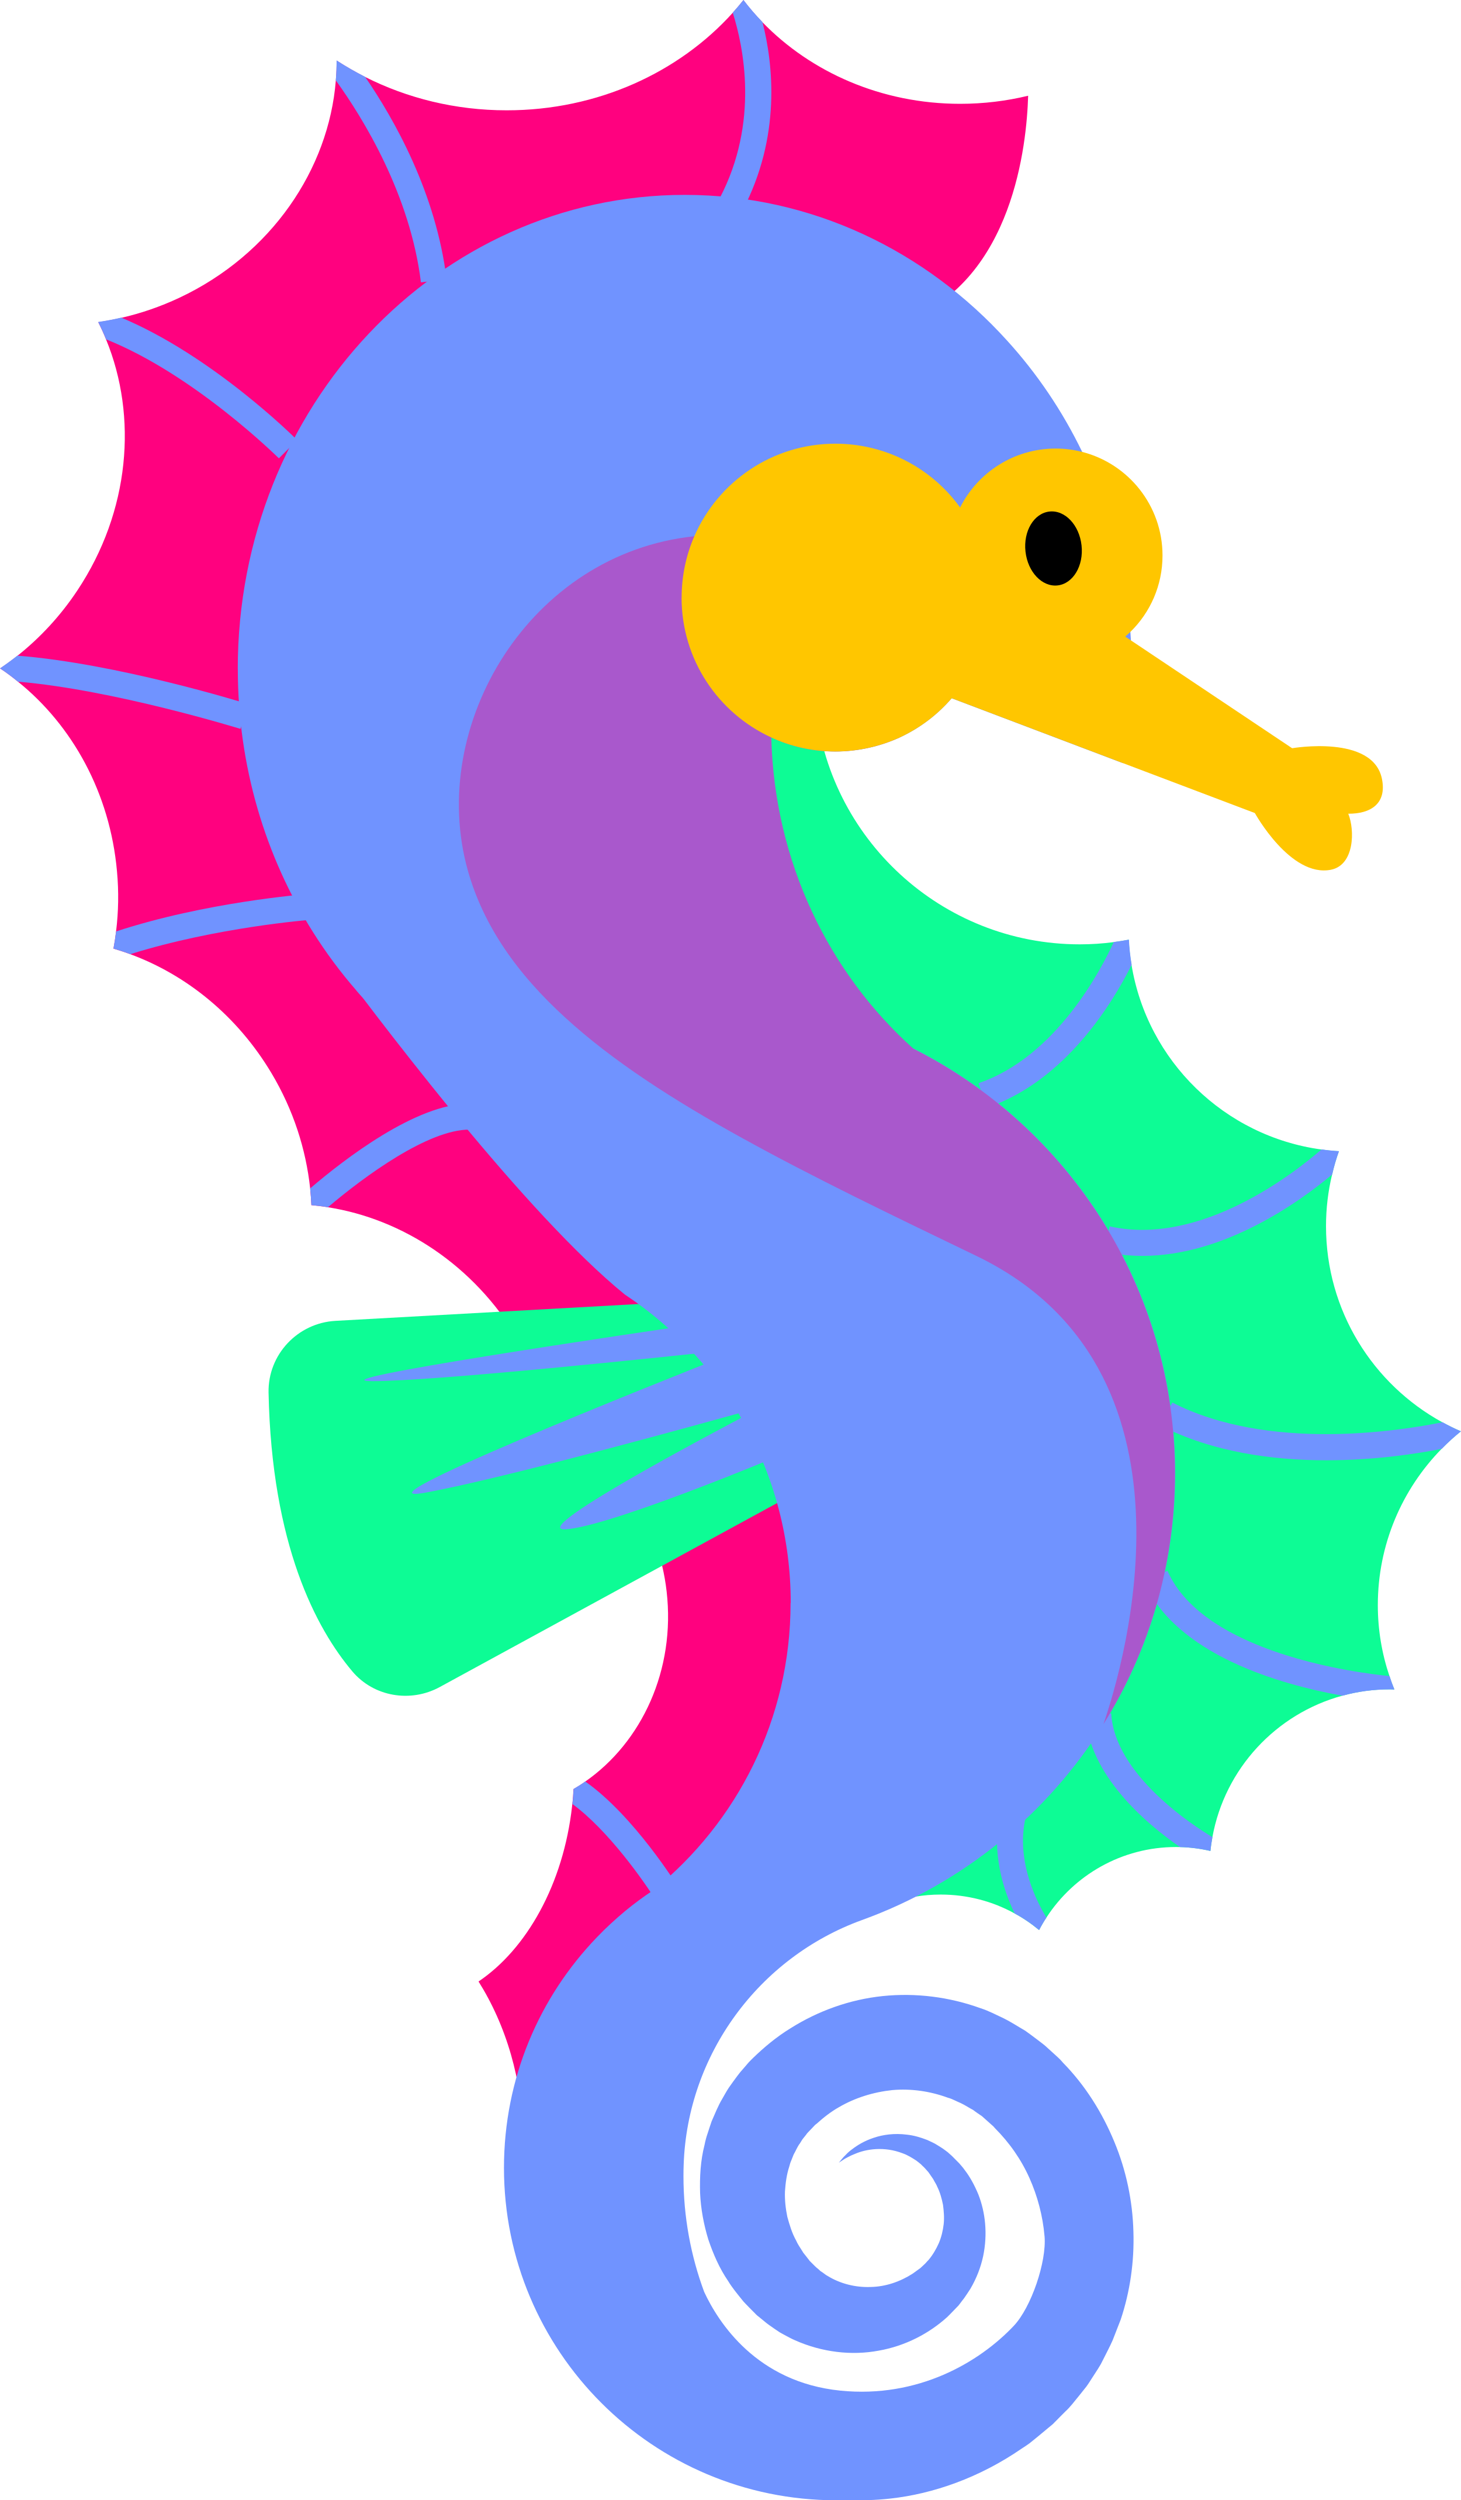
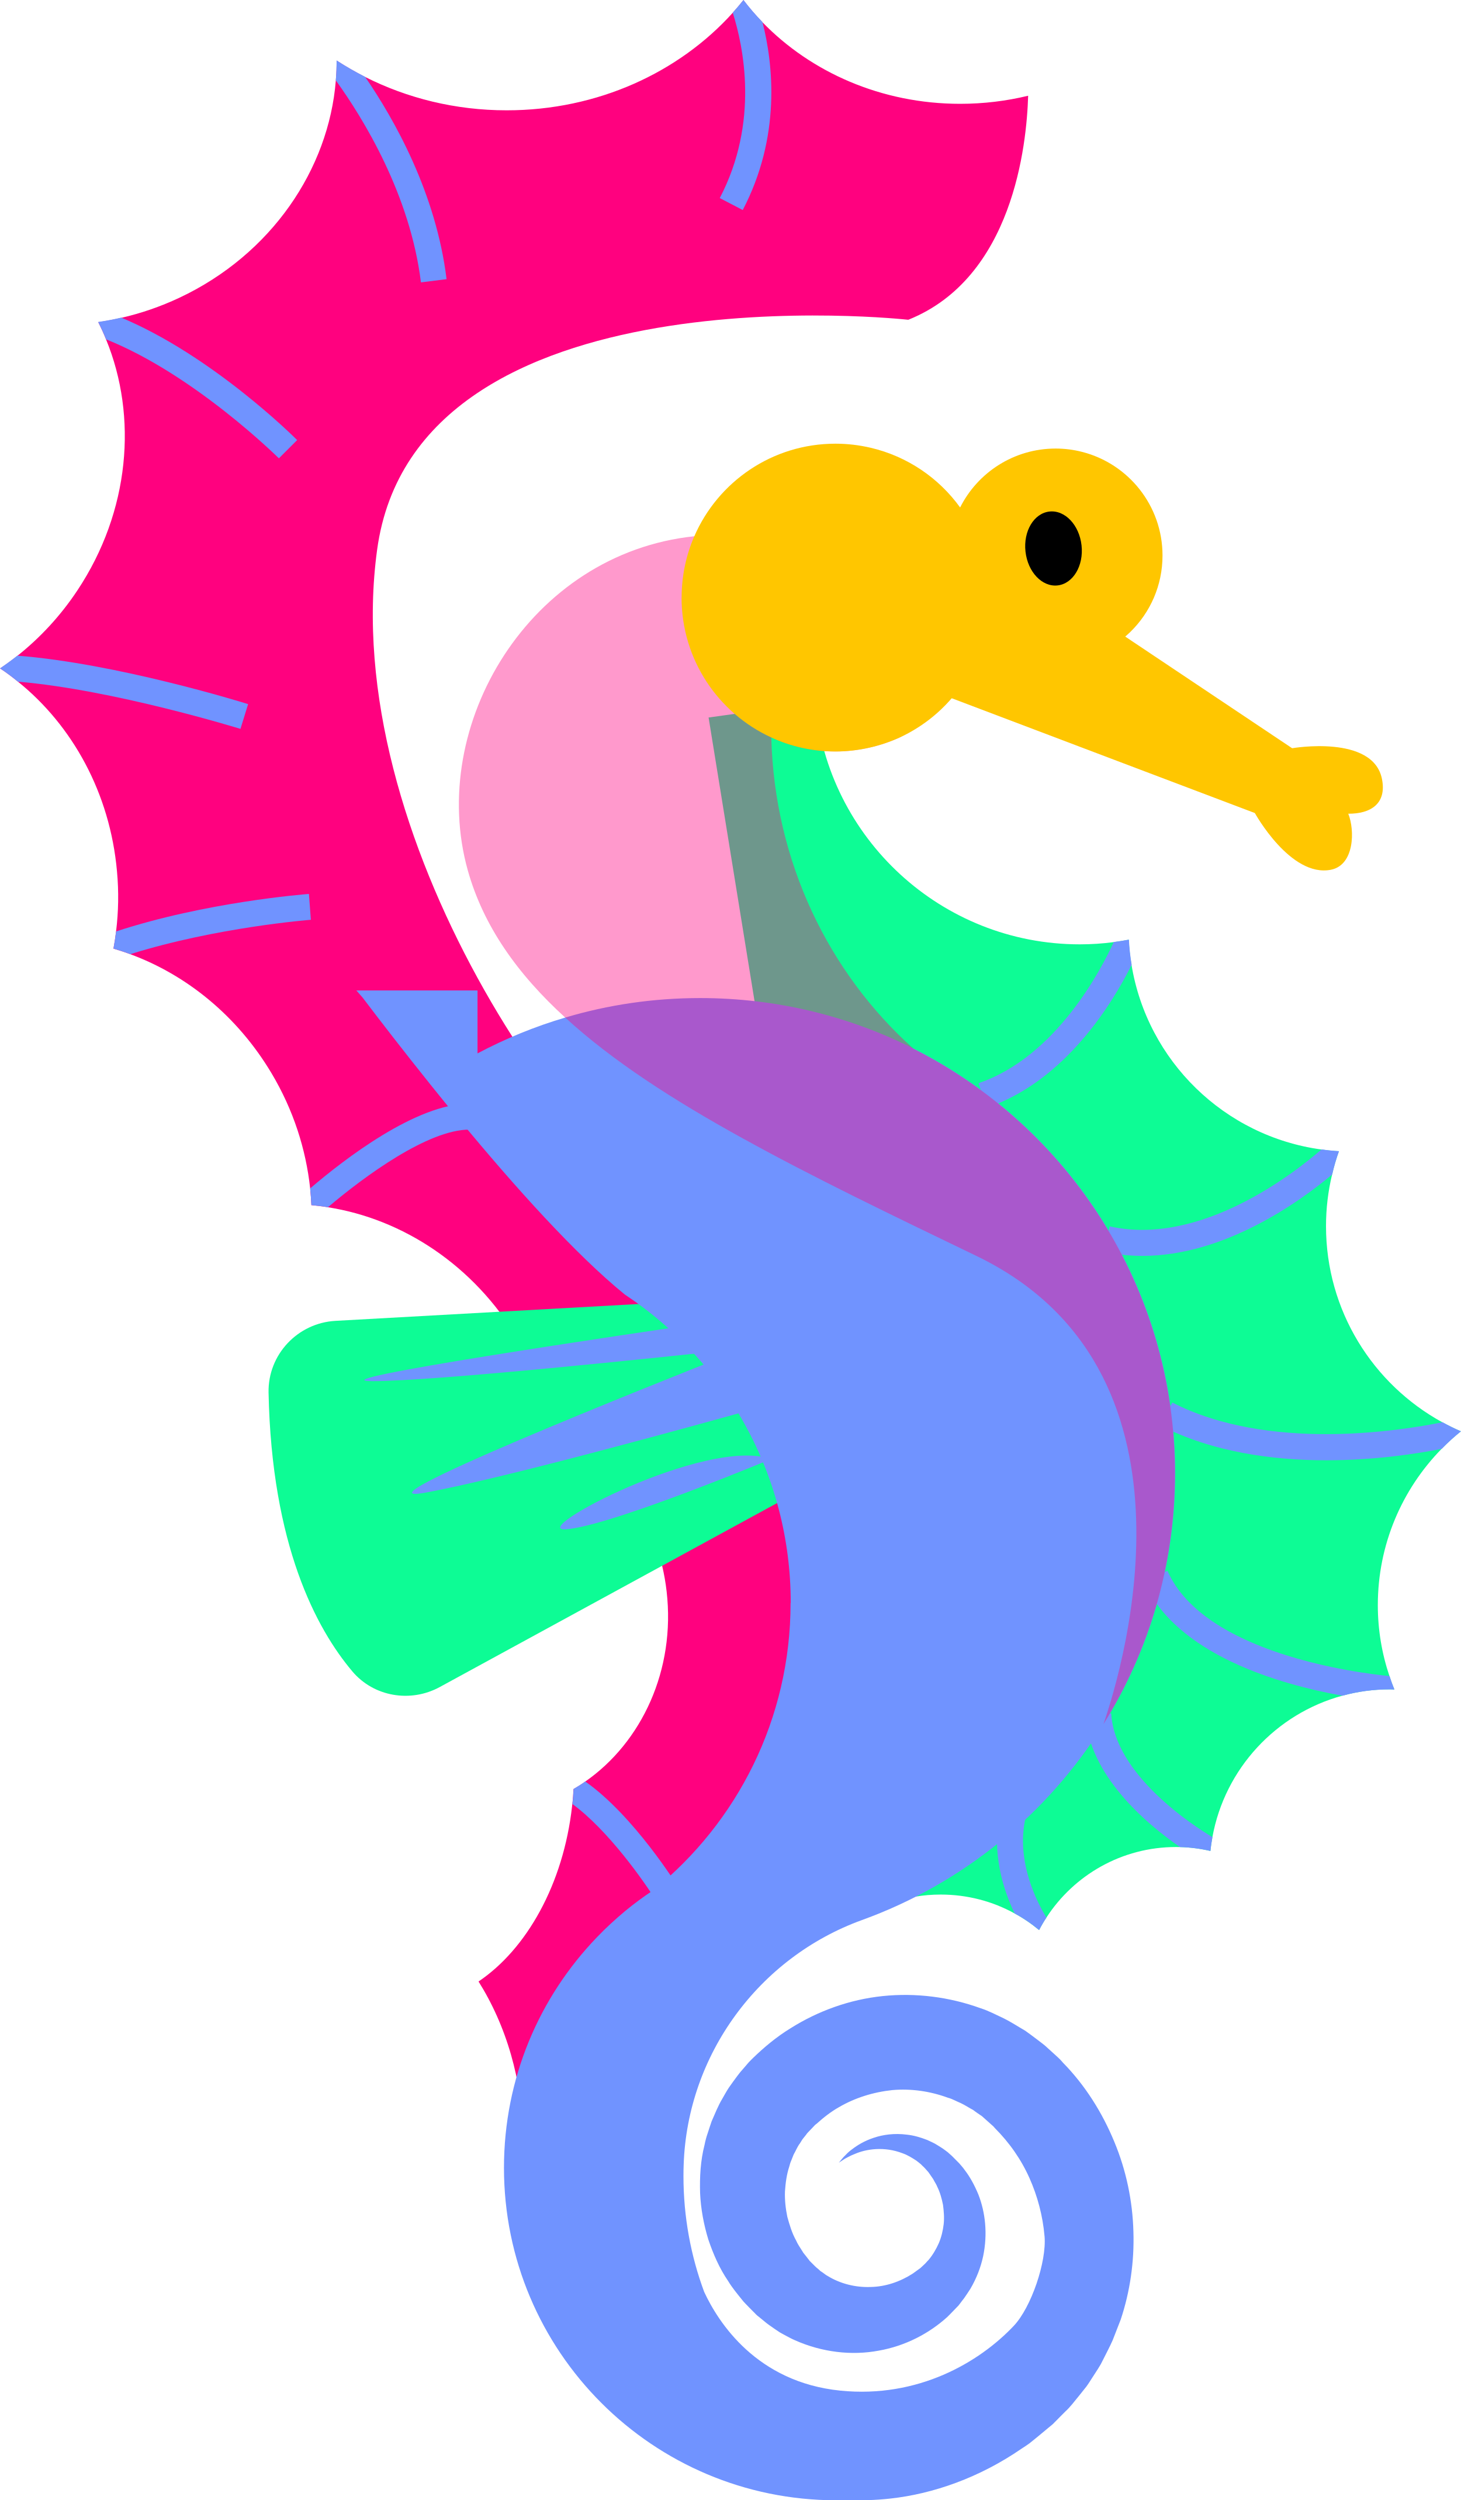
<svg xmlns="http://www.w3.org/2000/svg" width="76" height="130" viewBox="0 0 76 130" fill="none">
  <g clip-path="url(#clip0_1904_5475)">
    <path d="M0 34.752C0.325 34.968 0.631 35.194 0.931 35.444H0.934C3.763 37.721 5.724 41.235 6.086 45.311C6.184 46.372 6.163 47.415 6.038 48.431C6 48.732 5.958 49.027 5.902 49.325C6.195 49.413 6.487 49.506 6.775 49.615H6.777C9.702 50.693 12.344 52.818 14.127 55.809C15.263 57.713 15.915 59.759 16.134 61.794C16.163 62.084 16.184 62.374 16.197 62.664C16.485 62.691 16.775 62.725 17.059 62.773C20.945 63.383 24.649 65.787 26.934 69.624C27.655 70.837 28.182 72.103 28.52 73.388C28.6 73.675 28.669 73.965 28.73 74.253C28.941 74.346 29.138 74.447 29.34 74.559H29.343C32.166 76.104 34.263 79.11 34.678 82.752C35.146 86.823 33.387 90.59 30.439 92.638C30.245 92.777 30.042 92.904 29.832 93.027C29.819 93.282 29.803 93.545 29.771 93.809C29.768 93.843 29.763 93.873 29.76 93.907C29.308 97.975 27.384 101.356 24.893 103.03C25.601 104.157 26.184 105.445 26.586 106.852C27.341 109.483 27.347 112.085 26.745 114.253L28.209 114.833C28.209 114.833 33.938 104.054 39.835 97.315C45.731 90.576 44.553 69.352 37.139 65.141C29.726 60.93 17.594 43.411 19.617 28.588C21.639 13.765 47.248 16.627 47.248 16.627C52.69 14.451 53.408 7.555 53.483 4.978C52.355 5.252 51.168 5.398 49.944 5.398C45.854 5.398 42.182 3.756 39.662 1.157C39.308 0.793 38.978 0.41 38.672 0.008C38.494 0.234 38.305 0.452 38.113 0.668C35.322 3.762 31.091 5.736 26.357 5.736C23.685 5.736 21.179 5.105 18.994 4.001H18.991C18.48 3.74 17.988 3.458 17.512 3.15C17.512 3.496 17.501 3.844 17.469 4.187C17.099 8.8 14.117 13.227 9.34 15.478C8.345 15.946 7.331 16.292 6.312 16.526H6.309C5.907 16.619 5.511 16.694 5.109 16.752C5.258 17.047 5.396 17.345 5.519 17.654C7.166 21.663 6.759 26.587 4.026 30.698C3.143 32.028 2.081 33.166 0.905 34.1C0.612 34.332 0.309 34.553 0.003 34.76L0 34.752Z" fill="#FF017F" />
    <path d="M37.44 10.298L38.637 10.921C40.638 7.09 40.223 3.349 39.664 1.147C39.311 0.782 38.981 0.399 38.675 -0.003C38.496 0.223 38.307 0.442 38.116 0.657C38.672 2.405 39.508 6.348 37.443 10.296L37.44 10.298Z" fill="#7093FF" />
    <path d="M17.467 4.177C18.893 6.153 21.333 10.109 21.897 14.682L23.23 14.515C22.682 10.043 20.519 6.217 18.991 3.993H18.989C18.478 3.732 17.985 3.45 17.509 3.142C17.509 3.488 17.498 3.836 17.467 4.179V4.177Z" fill="#7093FF" />
    <path d="M5.106 16.741C5.255 17.037 5.394 17.335 5.516 17.643C10.112 19.476 14.457 23.786 14.508 23.831L15.458 22.882C15.255 22.679 11.035 18.497 6.309 16.515H6.307C5.905 16.608 5.508 16.683 5.106 16.741Z" fill="#7093FF" />
    <path d="M0 34.752C0.325 34.968 0.631 35.194 0.931 35.444H0.934C5.921 35.864 12.424 37.875 12.509 37.899L12.906 36.612C12.565 36.502 6.046 34.491 0.902 34.092C0.609 34.324 0.306 34.544 0 34.752Z" fill="#7093FF" />
    <path d="M5.905 49.323C6.197 49.41 6.49 49.504 6.778 49.613H6.78C11.245 48.211 16.112 47.83 16.171 47.825L16.07 46.481C15.804 46.503 10.705 46.902 6.038 48.431C6.001 48.732 5.958 49.027 5.902 49.325L5.905 49.323Z" fill="#7093FF" />
    <path d="M16.134 61.792C16.163 62.082 16.184 62.372 16.197 62.662C16.485 62.688 16.775 62.723 17.06 62.771C18.973 61.148 22.272 58.735 24.417 58.735V57.386C21.655 57.386 17.919 60.267 16.134 61.792Z" fill="#7093FF" />
-     <path d="M28.523 73.38C28.603 73.667 28.672 73.957 28.733 74.245C28.943 74.338 29.14 74.439 29.343 74.551H29.345C30 73.614 32.065 71.175 36.282 70.166L35.971 68.852C31.78 69.853 29.508 72.106 28.52 73.377L28.523 73.38Z" fill="#7093FF" />
    <path d="M29.774 93.801C31.618 95.144 33.507 97.813 34.209 98.951L35.356 98.246C35.242 98.057 32.983 94.415 30.444 92.63C30.25 92.769 30.048 92.896 29.837 93.019C29.824 93.274 29.808 93.537 29.776 93.801H29.774Z" fill="#7093FF" />
    <path d="M18.323 86.9C19.438 88.225 21.349 88.549 22.871 87.722L40.91 77.889L40.111 75.865L39.143 73.415L39.095 73.298L37.953 70.414L37.868 70.198L37.272 68.695L36.839 67.602L17.451 68.679C15.479 68.791 13.933 70.435 13.97 72.406C14.13 80.35 16.458 84.686 18.321 86.897L18.323 86.9Z" fill="#0DFC95" />
-     <path d="M29.449 79.517C31.453 79.368 37.884 76.783 40.109 75.868L39.14 73.417C36.753 74.67 27.317 79.677 29.449 79.517Z" fill="#7093FF" />
+     <path d="M29.449 79.517C31.453 79.368 37.884 76.783 40.109 75.868C36.753 74.67 27.317 79.677 29.449 79.517Z" fill="#7093FF" />
    <path d="M22.121 77.613C26.253 76.862 36.533 74.016 39.095 73.3L37.954 70.416C34.116 71.933 17.935 78.371 22.121 77.613Z" fill="#7093FF" />
    <path d="M19.364 71.813C22.56 71.824 34.51 70.56 37.871 70.201L37.275 68.698C32.714 69.36 16.139 71.802 19.367 71.813H19.364Z" fill="#7093FF" />
    <path d="M41.711 111.034H41.615L41.522 110.862L41.628 110.702H42.107L41.785 111.026L41.711 111.034Z" fill="#0DFC95" />
    <path d="M36.86 37.306L46.633 97.61L47.599 98.621C48.033 98.547 48.48 98.51 48.933 98.51C50.327 98.51 51.642 98.863 52.783 99.494C53.235 99.739 53.658 100.029 54.052 100.356C54.169 100.132 54.294 99.914 54.433 99.707C55.862 97.501 58.35 96.038 61.173 96.038C61.245 96.038 61.312 96.038 61.378 96.041H61.381C61.926 96.054 62.453 96.126 62.964 96.243C62.988 96.001 63.025 95.761 63.068 95.525C63.714 91.963 66.378 89.108 69.827 88.169C70.612 87.953 71.436 87.839 72.291 87.839C72.371 87.839 72.453 87.842 72.533 87.847C72.44 87.618 72.352 87.381 72.277 87.147C71.886 85.987 71.673 84.753 71.673 83.463C71.673 80.297 72.94 77.429 74.992 75.333C75.308 75.008 75.641 74.705 75.992 74.423C75.662 74.282 75.343 74.122 75.029 73.952H75.026C71.421 71.978 68.978 68.15 68.978 63.755C68.978 62.832 69.087 61.933 69.294 61.073C69.388 60.658 69.507 60.254 69.648 59.86C69.342 59.844 69.039 59.812 68.741 59.77C63.696 59.086 59.683 55.167 58.861 50.169C58.786 49.74 58.738 49.304 58.717 48.862C58.456 48.91 58.196 48.953 57.929 48.987C57.357 49.062 56.769 49.102 56.173 49.102C48.965 49.102 43.044 43.579 42.413 36.534L36.852 37.309L36.86 37.306Z" fill="#0DFC95" />
    <path d="M50.904 56.319L51.343 57.596C55.433 56.202 57.895 52.121 58.869 50.163C58.794 49.735 58.746 49.299 58.725 48.857C58.464 48.905 58.203 48.947 57.937 48.982C57.325 50.326 54.968 54.939 50.907 56.319H50.904Z" fill="#7093FF" />
    <path d="M57.434 65.082C58.105 65.234 58.773 65.301 59.433 65.301C63.722 65.301 67.642 62.457 69.3 61.068C69.393 60.653 69.513 60.249 69.653 59.855C69.347 59.839 69.044 59.807 68.746 59.764C67.293 61.026 62.429 64.819 57.727 63.766L57.434 65.08V65.082Z" fill="#7093FF" />
    <path d="M60.364 74.122C63.084 75.516 66.224 75.929 68.991 75.929C71.511 75.929 73.719 75.588 74.999 75.333C75.316 75.008 75.649 74.705 76 74.423C75.67 74.282 75.351 74.122 75.037 73.952H75.034C72.735 74.418 65.949 75.474 60.981 72.925L60.364 74.125V74.122Z" fill="#7093FF" />
    <path d="M59.494 82.218C61.178 86.041 66.543 87.578 69.832 88.171C70.617 87.956 71.442 87.842 72.296 87.842C72.376 87.842 72.458 87.844 72.538 87.85C72.445 87.621 72.357 87.384 72.282 87.15C70.627 86.988 62.626 85.982 60.729 81.675L59.497 82.22L59.494 82.218Z" fill="#7093FF" />
    <path d="M56.46 89.169C56.636 92.306 59.622 94.822 61.381 96.041H61.383C61.929 96.054 62.456 96.126 62.967 96.243C62.99 96.001 63.028 95.761 63.07 95.525C62.07 94.926 57.983 92.284 57.804 89.092L56.46 89.166V89.169Z" fill="#7093FF" />
    <path d="M52.786 99.494C53.238 99.739 53.661 100.029 54.055 100.356C54.172 100.132 54.297 99.914 54.435 99.707C53.988 98.983 52.82 96.799 53.35 94.508L52.038 94.203C51.546 96.315 52.197 98.278 52.783 99.497L52.786 99.494Z" fill="#7093FF" />
-     <path d="M12.371 34.779C12.371 39.841 13.81 44.55 16.28 48.463C16.958 49.538 17.711 50.552 18.534 51.496C18.635 51.611 18.733 51.725 18.834 51.837L18.845 51.847C20.165 53.305 21.655 54.595 23.284 55.675C23.789 56.013 24.308 56.33 24.84 56.625C28.063 58.418 31.732 59.432 35.622 59.432C36.66 59.432 37.682 59.36 38.682 59.219C38.682 59.219 38.682 59.222 38.685 59.219C42.264 58.722 45.588 57.357 48.462 55.335C48.137 55.08 47.826 54.814 47.517 54.537C43.118 50.602 40.284 44.824 40.119 38.349C41.133 38.817 42.267 39.078 43.456 39.078C44.646 39.078 45.838 38.801 46.873 38.314C47.887 37.833 48.784 37.146 49.505 36.308H49.507L58.414 39.682C58.714 38.099 58.871 36.46 58.871 34.784C58.871 34.286 58.858 33.794 58.829 33.305C58.821 33.156 58.813 33.009 58.802 32.861C58.56 29.511 57.684 26.348 56.301 23.504H56.298C55.266 21.37 53.946 19.42 52.389 17.71C48.164 13.041 42.211 10.133 35.62 10.133C22.778 10.133 12.368 21.171 12.368 34.784L12.371 34.779Z" fill="#7093FF" />
    <path d="M41.125 83.351C41.125 89.382 38.345 94.758 33.999 98.275C33.491 98.608 33.001 98.97 32.53 99.358C32.011 99.789 31.514 100.247 31.048 100.734C28.052 103.844 26.216 108.066 26.216 112.718C26.216 122.266 33.959 130.005 43.507 130.005C43.696 130.005 43.882 129.995 44.066 129.992C44.789 130.019 45.542 130.003 46.319 129.915C48.549 129.67 50.952 128.827 53.137 127.324C53.275 127.233 53.416 127.145 53.552 127.044L53.941 126.73C54.201 126.515 54.459 126.299 54.723 126.081L54.771 126.041L54.883 125.927L54.96 125.85L55.119 125.688L55.439 125.368C55.641 125.19 55.904 124.85 56.144 124.554L56.511 124.094C56.625 123.94 56.716 123.788 56.817 123.634L57.118 123.168L57.261 122.931L57.389 122.681C57.554 122.349 57.732 122.019 57.884 121.673C58.022 121.319 58.158 120.968 58.297 120.612C58.781 119.167 59.01 117.606 58.959 116.031C58.916 114.453 58.589 112.854 57.961 111.354C57.341 109.853 56.453 108.433 55.3 107.257L55.197 107.142L55.146 107.084L55.008 106.954L54.819 106.781L54.443 106.44C54.409 106.411 54.39 106.387 54.342 106.35L54.201 106.238L53.914 106.02C53.725 105.876 53.531 105.732 53.337 105.594C52.961 105.376 52.599 105.137 52.211 104.945C51.817 104.764 51.431 104.554 51.019 104.424C49.388 103.83 47.629 103.612 45.918 103.788C44.201 103.966 42.549 104.562 41.112 105.469C40.388 105.913 39.736 106.459 39.14 107.039L39.055 107.124C39.026 107.15 38.946 107.233 38.946 107.236L38.866 107.329L38.704 107.518L38.541 107.706C38.515 107.741 38.494 107.757 38.456 107.81L38.345 107.954C38.196 108.153 38.054 108.35 37.913 108.552C37.778 108.755 37.687 108.933 37.575 109.124C37.349 109.499 37.195 109.904 37.019 110.298C36.947 110.5 36.884 110.705 36.817 110.907C36.745 111.109 36.692 111.314 36.65 111.524C36.437 112.349 36.394 113.203 36.418 114.027C36.455 114.86 36.61 115.671 36.846 116.446C37.107 117.214 37.429 117.954 37.879 118.608C38.084 118.949 38.337 119.25 38.579 119.553C38.693 119.707 38.837 119.835 38.97 119.979L39.172 120.183L39.273 120.284L39.321 120.335C39.38 120.388 39.398 120.41 39.409 120.415H39.412C39.412 120.415 39.414 120.417 39.42 120.423L39.441 120.439L39.787 120.721C39.821 120.747 39.835 120.763 39.88 120.798L40.018 120.899L40.292 121.091L40.569 121.277L40.825 121.418C41 121.506 41.168 121.607 41.346 121.681C42.764 122.314 44.305 122.487 45.697 122.227C47.096 121.984 48.339 121.327 49.281 120.471C49.396 120.359 49.507 120.245 49.614 120.133L49.776 119.965L49.864 119.875L49.893 119.835L49.952 119.76L50.063 119.611C50.106 119.558 50.13 119.532 50.188 119.446C50.29 119.297 50.388 119.151 50.481 119.005C50.806 118.449 51.021 117.882 51.144 117.308C51.383 116.153 51.258 115.03 50.891 114.097C50.699 113.636 50.471 113.208 50.191 112.844C50.101 112.713 49.997 112.599 49.896 112.482C49.795 112.378 49.627 112.208 49.521 112.104L49.404 112L49.345 111.947C49.316 111.918 49.308 111.912 49.308 111.912C49.308 111.912 49.305 111.912 49.305 111.91L49.292 111.902L49.265 111.88C49.191 111.827 49.121 111.777 49.05 111.721C48.978 111.67 48.863 111.604 48.776 111.548C48.587 111.423 48.411 111.356 48.235 111.271C47.876 111.13 47.528 111.032 47.187 110.995C46.514 110.907 45.918 110.997 45.441 111.16C44.962 111.319 44.603 111.543 44.34 111.742C44.204 111.841 44.095 111.936 44.01 112.029C43.919 112.117 43.847 112.192 43.794 112.258C43.691 112.389 43.635 112.452 43.635 112.452C43.635 112.452 43.706 112.405 43.845 112.314C43.911 112.266 43.999 112.216 44.108 112.162C44.212 112.104 44.337 112.045 44.483 111.99C45.04 111.75 45.984 111.585 46.961 111.966C47.206 112.051 47.437 112.194 47.666 112.343C47.77 112.431 47.897 112.511 47.977 112.607C48.028 112.655 48.062 112.681 48.121 112.748C48.179 112.812 48.238 112.878 48.297 112.947C48.376 113.064 48.462 113.184 48.547 113.309C48.613 113.447 48.709 113.575 48.765 113.724C48.906 114.011 48.991 114.328 49.055 114.647C49.097 114.974 49.127 115.307 49.09 115.645C49.05 115.983 48.972 116.318 48.837 116.634C48.698 116.948 48.517 117.254 48.302 117.51C48.251 117.56 48.203 117.611 48.161 117.661C48.148 117.683 48.084 117.739 48.044 117.776L47.908 117.903L47.836 117.967C47.836 117.967 47.839 117.959 47.844 117.957C47.844 117.957 47.842 117.957 47.836 117.959L47.823 117.97L47.706 118.055L47.474 118.223C46.828 118.635 46.075 118.901 45.287 118.914C44.505 118.944 43.706 118.747 43.038 118.332C42.951 118.289 42.876 118.217 42.796 118.164L42.674 118.084L42.594 118.007L42.509 117.935L42.466 117.901C42.466 117.901 42.419 117.853 42.395 117.834L42.091 117.531C42.091 117.531 42.105 117.542 42.112 117.547L42.086 117.512L42.035 117.449L41.934 117.318C41.87 117.23 41.791 117.156 41.74 117.057C41.626 116.869 41.495 116.693 41.41 116.491C41.197 116.11 41.072 115.685 40.955 115.264C40.867 114.833 40.817 114.392 40.833 113.95C40.862 113.509 40.92 113.067 41.059 112.647C41.085 112.538 41.117 112.434 41.163 112.333L41.285 112.027C41.397 111.835 41.474 111.625 41.61 111.449C41.668 111.362 41.727 111.247 41.785 111.183C41.838 111.12 41.889 111.056 41.94 110.989L41.974 110.939C41.985 110.923 42.027 110.88 42.051 110.854L42.224 110.675L42.392 110.497L42.4 110.489L42.434 110.46L42.472 110.433C42.836 110.106 43.219 109.803 43.645 109.563C44.489 109.071 45.441 108.781 46.415 108.677C47.397 108.59 48.392 108.736 49.31 109.074C49.547 109.135 49.758 109.265 49.984 109.356C50.207 109.46 50.409 109.601 50.625 109.712C50.705 109.773 50.785 109.835 50.867 109.888L50.992 109.973L51.053 110.013C51.077 110.026 51.115 110.063 51.144 110.09L51.522 110.428L51.681 110.569L51.697 110.59L51.764 110.665C52.512 111.415 53.121 112.287 53.549 113.245C53.975 114.198 54.244 115.222 54.334 116.257C54.337 116.265 54.337 116.27 54.337 116.281C54.449 117.6 53.645 119.973 52.735 120.936C50.939 122.836 47.754 124.709 43.72 124.304C39.356 123.865 37.368 120.755 36.631 119.17C35.934 117.294 35.553 115.264 35.553 113.149C35.553 112.95 35.556 112.756 35.564 112.556C35.755 106.844 39.465 101.782 44.84 99.835C50.085 97.938 54.497 94.317 57.405 89.656C57.405 89.653 57.408 89.648 57.408 89.645C59.765 85.862 61.13 81.39 61.13 76.604C61.13 66.955 55.593 58.594 47.528 54.526C44.188 52.842 40.415 51.895 36.418 51.895C33.986 51.895 31.636 52.246 29.414 52.906C27.82 53.374 26.29 54.005 24.848 54.768C24.316 55.045 23.797 55.348 23.291 55.665C22.967 55.867 22.648 56.08 22.334 56.301C22.852 56.947 23.387 57.604 23.935 58.269C26.785 61.717 29.952 65.239 32.504 67.312C37.703 70.749 41.133 76.644 41.133 83.343L41.125 83.351Z" fill="#7093FF" />
    <g opacity="0.4">
      <path d="M24.334 45.255C25.143 48.139 26.9 50.629 29.406 52.914C31.846 55.149 34.997 57.187 38.682 59.216C38.682 59.216 38.682 59.219 38.685 59.216C42.269 61.198 46.359 63.167 50.787 65.301C62.996 71.177 58.488 86.487 57.4 89.651C59.757 85.868 61.122 81.396 61.122 76.61C61.122 66.961 55.585 58.599 47.52 54.532C43.121 50.597 40.287 44.819 40.122 38.343C41.136 38.812 42.269 39.072 43.459 39.072C44.648 39.072 45.84 38.796 46.876 38.309C42.647 32.012 39.161 27.904 39.161 27.904C38.108 27.782 37.089 27.779 36.115 27.883C27.565 28.779 22.216 37.694 24.334 45.255Z" fill="#FF017F" />
    </g>
    <path d="M49.356 28.883C49.356 30.498 50.047 31.953 51.144 32.972C51.168 32.993 51.194 33.012 51.218 33.036C52.203 33.909 53.499 34.441 54.914 34.441C56.33 34.441 57.559 33.935 58.533 33.1C58.624 33.023 58.714 32.94 58.802 32.855C59.835 31.847 60.473 30.44 60.473 28.883C60.473 26.292 58.701 24.116 56.301 23.499H56.298C55.856 23.384 55.391 23.323 54.914 23.323C52.74 23.323 50.856 24.571 49.944 26.388C49.566 27.135 49.353 27.984 49.353 28.881L49.356 28.883Z" fill="#FFC600" />
    <path d="M35.455 31.073C35.455 34.302 37.365 37.082 40.122 38.346C41.136 38.814 42.27 39.075 43.459 39.075C44.648 39.075 45.841 38.798 46.876 38.312C47.89 37.83 48.786 37.144 49.507 36.306H49.51C50.316 35.38 50.91 34.265 51.218 33.039C51.232 32.988 51.242 32.94 51.253 32.89C51.391 32.307 51.463 31.698 51.463 31.073C51.463 29.325 50.902 27.707 49.947 26.39C48.842 24.855 47.2 23.73 45.295 23.283C44.704 23.145 44.092 23.07 43.459 23.07C40.17 23.07 37.347 25.052 36.117 27.886C35.692 28.862 35.458 29.939 35.458 31.073H35.455Z" fill="#FFC600" />
    <path d="M47.698 35.622L49.507 36.306H49.51L58.416 39.679L65.276 42.275C65.276 42.275 67.131 45.643 69.236 45.223C70.46 44.978 70.484 43.164 70.135 42.31C71.301 42.318 72.144 41.789 71.889 40.506C71.428 38.176 67.216 38.905 67.216 38.905L58.831 33.299L58.536 33.1L54.986 30.727H54.984L54.494 30.397L54.177 30.642L51.253 32.884L51.144 32.969L47.695 35.617L47.698 35.622Z" fill="#FFC600" />
    <path d="M18.534 51.496C18.635 51.611 18.733 51.725 18.834 51.837C18.837 51.839 18.842 51.845 18.845 51.847C19.819 53.132 21.016 54.678 22.326 56.311C22.845 56.958 23.379 57.615 23.927 58.28H24.84V51.499H18.536L18.534 51.496Z" fill="#7093FF" />
    <path d="M56.261 28.359C56.378 29.421 55.819 30.352 55.013 30.44C54.207 30.527 53.462 29.74 53.345 28.678C53.227 27.617 53.786 26.686 54.593 26.598C55.399 26.51 56.144 27.298 56.261 28.359Z" fill="black" />
  </g>
  <defs>
    <clipPath id="clip0_1904_5475">
      <rect width="76" height="130" fill="white" />
    </clipPath>
  </defs>
</svg>